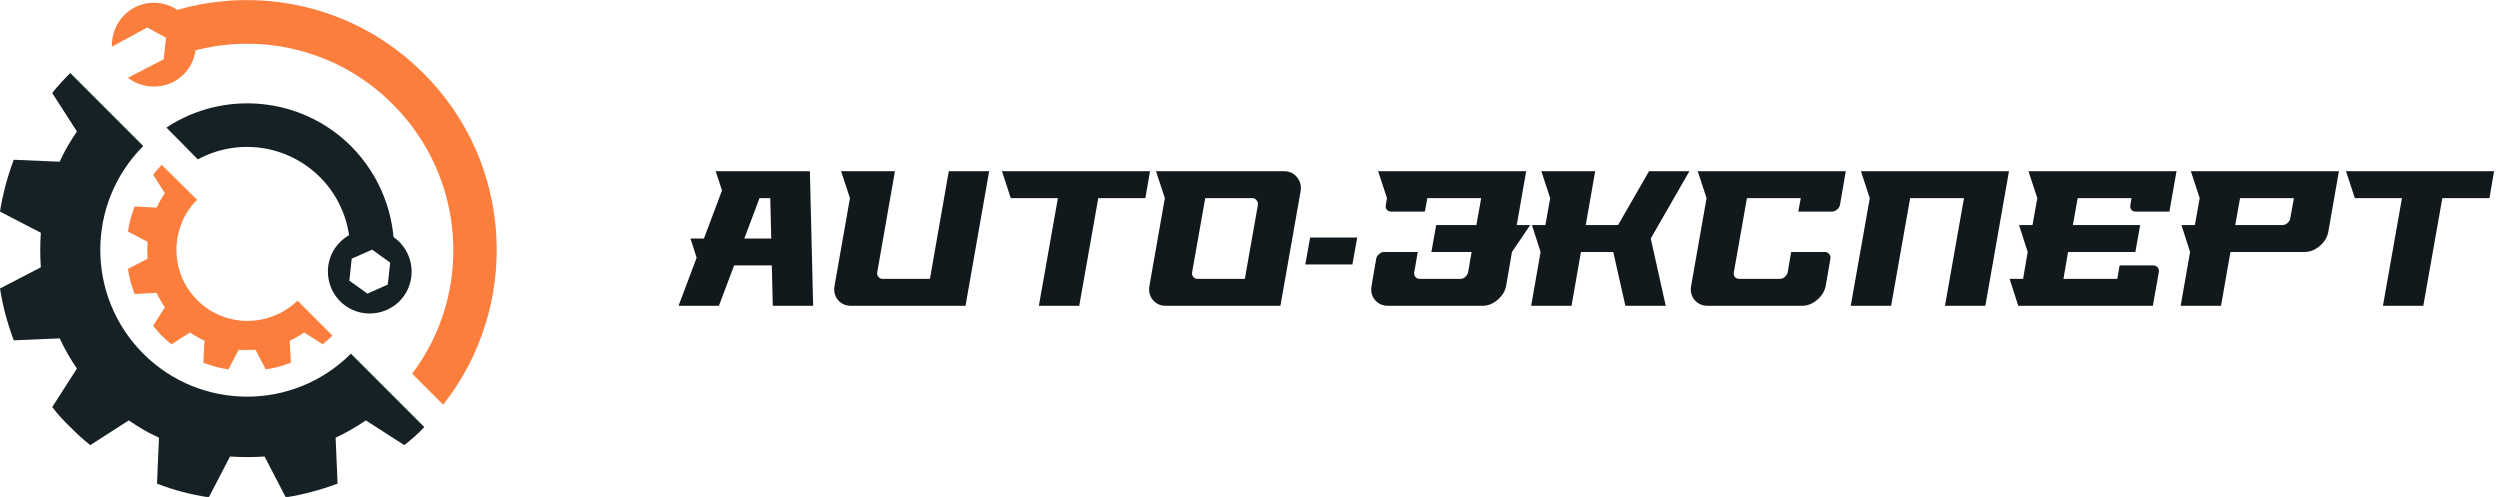
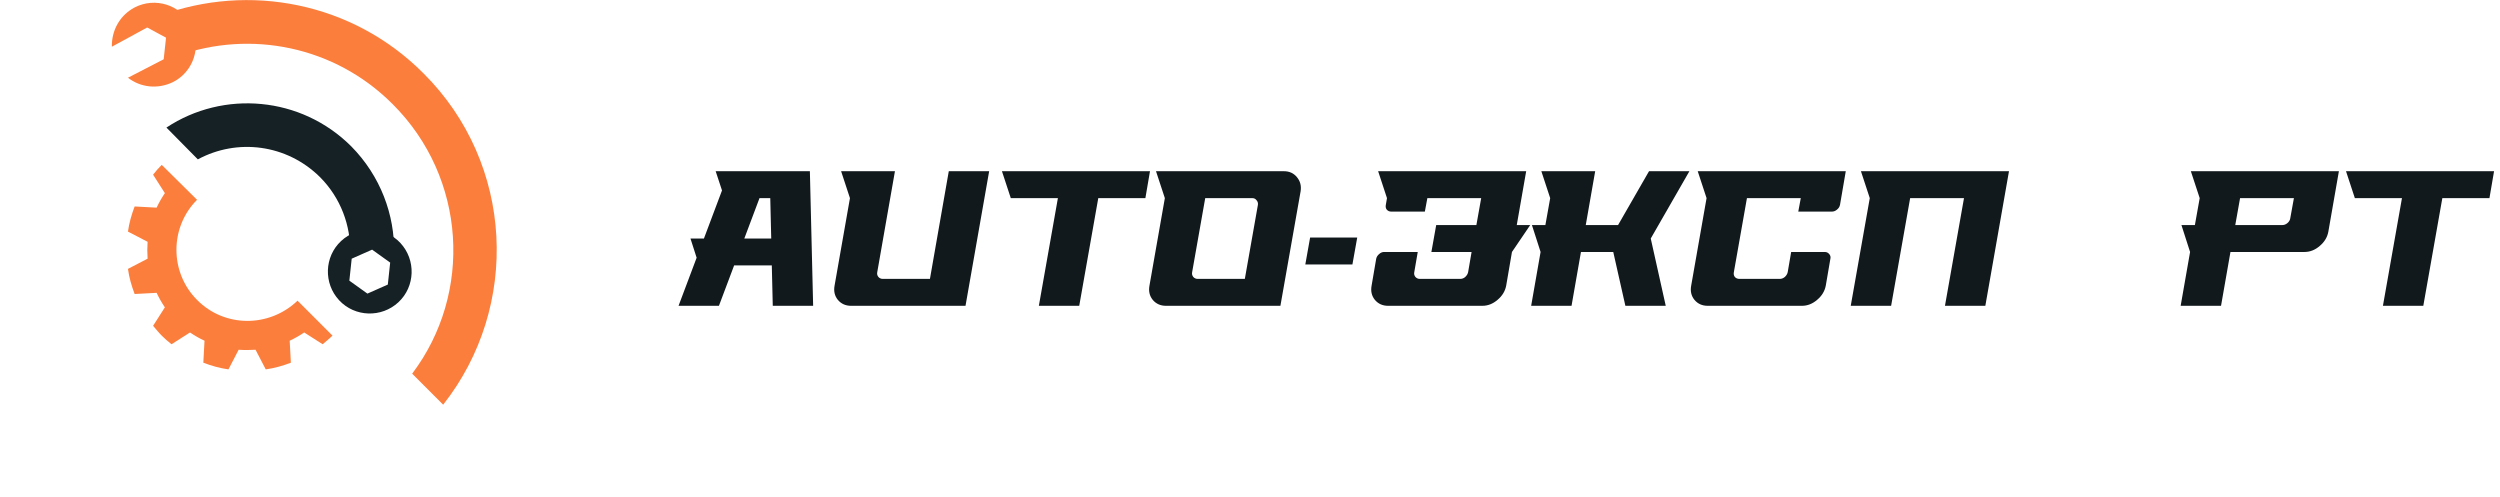
<svg xmlns="http://www.w3.org/2000/svg" width="327" height="65" viewBox="0 0 327 65" fill="none">
  <path d="M105.932 22.395L106.359 40H101.078L100.952 34.718H96.023L94.036 40H88.754L91.119 33.712L90.314 31.198H92.074L94.438 24.91L93.609 22.395H105.932ZM97.356 31.198H100.877L100.751 25.916H99.343L97.356 31.198Z" fill="#11191D" />
  <path d="M124.101 22.395H129.382L126.289 40H111.325C110.604 40 110.025 39.74 109.589 39.22C109.17 38.701 109.028 38.08 109.162 37.359L111.174 25.916L110.017 22.395H117.059L114.745 35.599C114.695 35.834 114.745 36.043 114.896 36.227C115.047 36.395 115.24 36.479 115.474 36.479H121.636L124.101 22.395Z" fill="#11191D" />
  <path d="M131.054 22.395H150.419L149.816 25.916H143.654L141.164 40H135.883L138.373 25.916H132.211L131.054 22.395Z" fill="#11191D" />
  <path d="M167.929 22.395C168.65 22.395 169.22 22.655 169.64 23.175C170.076 23.694 170.235 24.315 170.118 25.036L167.477 40H152.513C151.792 40 151.213 39.74 150.777 39.22C150.358 38.701 150.216 38.08 150.35 37.359L152.362 25.916L151.205 22.395H167.929ZM162.824 36.479L164.534 26.796C164.568 26.561 164.509 26.36 164.358 26.193C164.224 26.008 164.04 25.916 163.805 25.916H157.643L155.933 35.599C155.883 35.834 155.933 36.043 156.084 36.227C156.235 36.395 156.428 36.479 156.662 36.479H162.824Z" fill="#11191D" />
  <path d="M176.896 34.593H170.735L171.363 31.072H177.525L176.896 34.593Z" fill="#11191D" />
  <path d="M181.417 25.916L180.26 22.395H199.625L198.393 29.437H200.153L197.764 32.958L197.01 37.359C196.876 38.08 196.498 38.701 195.878 39.22C195.274 39.74 194.612 40 193.891 40H181.568C180.847 40 180.268 39.74 179.832 39.22C179.413 38.701 179.271 38.08 179.405 37.359L180.008 33.838C180.059 33.603 180.184 33.402 180.386 33.235C180.587 33.05 180.805 32.958 181.039 32.958H185.441L184.988 35.599C184.938 35.834 184.988 36.043 185.139 36.227C185.29 36.395 185.483 36.479 185.717 36.479H190.999C191.25 36.479 191.468 36.395 191.653 36.227C191.854 36.043 191.98 35.834 192.03 35.599L192.483 32.958H187.226L187.855 29.437H193.111L193.74 25.916H186.698L186.371 27.677H181.97C181.735 27.677 181.542 27.593 181.392 27.425C181.257 27.257 181.216 27.048 181.266 26.796L181.417 25.916Z" fill="#11191D" />
  <path d="M220.974 22.395L215.918 31.198L217.88 40H212.599L211.014 32.958H206.789L205.557 40H200.275L201.508 32.958L200.376 29.437H202.136L202.765 25.916L201.608 22.395H208.65L207.418 29.437H211.643L215.692 22.395H220.974Z" fill="#11191D" />
  <path d="M235.215 27.677L235.542 25.916H228.5L226.79 35.599C226.74 35.834 226.782 36.043 226.916 36.227C227.067 36.395 227.268 36.479 227.519 36.479H232.801C233.035 36.479 233.253 36.395 233.455 36.227C233.656 36.043 233.782 35.834 233.832 35.599L234.285 32.958H238.686C238.921 32.958 239.113 33.05 239.264 33.235C239.415 33.402 239.466 33.603 239.415 33.838L238.812 37.359C238.677 38.08 238.3 38.701 237.68 39.22C237.076 39.74 236.414 40 235.693 40H223.37C222.649 40 222.07 39.74 221.634 39.22C221.215 38.701 221.073 38.08 221.207 37.359L223.219 25.916L222.062 22.395H241.427L240.673 26.796C240.622 27.048 240.488 27.257 240.27 27.425C240.069 27.593 239.851 27.677 239.616 27.677H235.215Z" fill="#11191D" />
  <path d="M249.848 25.916L247.359 40H242.077L244.567 25.916L243.41 22.395H262.776L259.682 40H254.401L256.89 25.916H249.848Z" fill="#11191D" />
-   <path d="M279.356 27.677C279.188 27.677 279.046 27.643 278.928 27.576C278.811 27.492 278.727 27.383 278.677 27.249C278.627 27.115 278.618 26.964 278.652 26.796L278.803 25.916H271.761L271.132 29.437H279.934L279.306 32.958H270.503L269.899 36.479H276.941L277.243 34.718H281.645C281.879 34.718 282.072 34.802 282.223 34.97C282.374 35.138 282.424 35.347 282.374 35.599L281.594 40H263.989L262.857 36.479H264.618L265.222 32.958L264.09 29.437H265.85L266.479 25.916L265.322 22.395H284.688L283.757 27.677H279.356Z" fill="#11191D" />
  <path d="M286.563 22.395H305.928L304.545 30.317C304.411 31.038 304.034 31.659 303.413 32.178C302.81 32.698 302.147 32.958 301.426 32.958H291.744L290.511 40H285.23L286.462 32.958L285.331 29.437H287.091L287.72 25.916L286.563 22.395ZM299.565 28.557L300.043 25.916H293.001L292.373 29.437H298.534C298.769 29.437 298.987 29.353 299.188 29.186C299.406 29.001 299.532 28.791 299.565 28.557Z" fill="#11191D" />
  <path d="M306.858 22.395H326.223L325.62 25.916H319.458L316.968 40H311.687L314.177 25.916H308.015L306.858 22.395Z" fill="#11191D" />
  <g clip-path="url(#clip0_2212_17265)">
-     <path d="M18.74 46.26C11.244 38.764 11.244 26.596 18.74 19.1L9.19 9.55C8.369 10.371 7.547 11.244 6.829 12.168L10.063 17.2C9.19 18.483 8.42 19.767 7.804 21.153L1.797 20.897C0.976 23.104 0.359 25.363 0 27.674L5.34 30.446C5.237 31.935 5.237 33.476 5.34 34.965L0 37.737C0.359 40.047 0.976 42.306 1.797 44.514L7.804 44.258C8.42 45.593 9.19 46.927 10.063 48.211L6.829 53.242C7.547 54.167 8.318 55.039 9.19 55.861C10.012 56.682 10.885 57.504 11.809 58.223L16.84 54.988C18.124 55.861 19.408 56.631 20.794 57.247L20.537 63.254C22.745 64.127 25.004 64.692 27.314 65.051L30.087 59.712C31.576 59.814 33.116 59.814 34.605 59.712L37.378 65.051C39.688 64.692 41.947 64.076 44.155 63.254L43.898 57.247C45.233 56.631 46.568 55.861 47.852 54.988L52.883 58.223C53.807 57.504 54.68 56.734 55.502 55.861L45.901 46.26C38.404 53.756 26.236 53.756 18.74 46.26Z" fill="#162126" />
    <path d="M25.774 39.226C22.18 35.632 22.18 29.727 25.774 26.134L21.153 21.564C20.742 21.975 20.383 22.385 20.024 22.848L21.564 25.261C21.153 25.877 20.794 26.493 20.486 27.16L17.611 27.006C17.2 28.084 16.892 29.163 16.738 30.292L19.305 31.627C19.254 32.346 19.254 33.065 19.305 33.835L16.738 35.17C16.892 36.299 17.2 37.378 17.611 38.456L20.486 38.302C20.794 38.969 21.153 39.585 21.564 40.201L20.024 42.614C20.383 43.025 20.742 43.487 21.153 43.898C21.564 44.309 21.975 44.668 22.437 45.028L24.85 43.487C25.466 43.898 26.082 44.258 26.75 44.566L26.596 47.441C27.674 47.852 28.752 48.16 29.882 48.314L31.216 45.746C31.935 45.798 32.654 45.798 33.424 45.746L34.759 48.314C35.889 48.16 36.967 47.852 38.045 47.441L37.891 44.566C38.559 44.258 39.175 43.898 39.791 43.487L42.204 45.028C42.615 44.668 43.077 44.309 43.487 43.898L38.918 39.329C35.221 42.871 29.368 42.871 25.774 39.226Z" fill="#FB7E3D" />
    <path d="M23.566 6.418C23.566 6.418 23.412 6.777 23.258 7.291C32.757 3.902 43.795 6.007 51.394 13.657C60.995 23.258 61.868 38.353 53.91 48.878L57.966 52.934C68.081 40.099 67.259 21.41 55.399 9.601C46.106 0.257 32.5 -2.259 20.897 2.054L21.924 2.618L23.566 6.418Z" fill="#FB7E3D" />
    <path d="M21.41 7.753L16.738 10.166C18.381 11.449 20.64 11.706 22.642 10.73C25.363 9.344 26.39 6.007 25.004 3.337C23.618 0.616 20.28 -0.411 17.611 0.975C15.66 2.002 14.581 4.005 14.633 6.11L19.254 3.594L21.718 4.929L21.41 7.753Z" fill="#FB7E3D" />
    <path d="M25.877 20.845C31.011 18.072 37.48 18.843 41.844 23.155C44.566 25.877 45.901 29.522 45.798 33.116L47.903 31.935L50.727 32.294L51.548 33.116C51.651 28.084 49.751 23.001 45.952 19.151C39.38 12.579 29.214 11.757 21.769 16.686L25.877 20.845Z" fill="#162126" />
    <path d="M52.37 31.781C50.316 29.573 46.825 29.471 44.617 31.524C42.409 33.578 42.306 37.069 44.36 39.277C46.414 41.485 49.905 41.587 52.113 39.534C54.321 37.48 54.423 33.989 52.37 31.781ZM48.057 38.404L45.695 36.71L46.003 33.835L48.673 32.654L51.035 34.348L50.727 37.223L48.057 38.404Z" fill="#162126" />
  </g>
  <defs>
    <clipPath id="clip0_2212_17265">
      <rect width="65" height="65" fill="white" />
    </clipPath>
  </defs>
</svg>